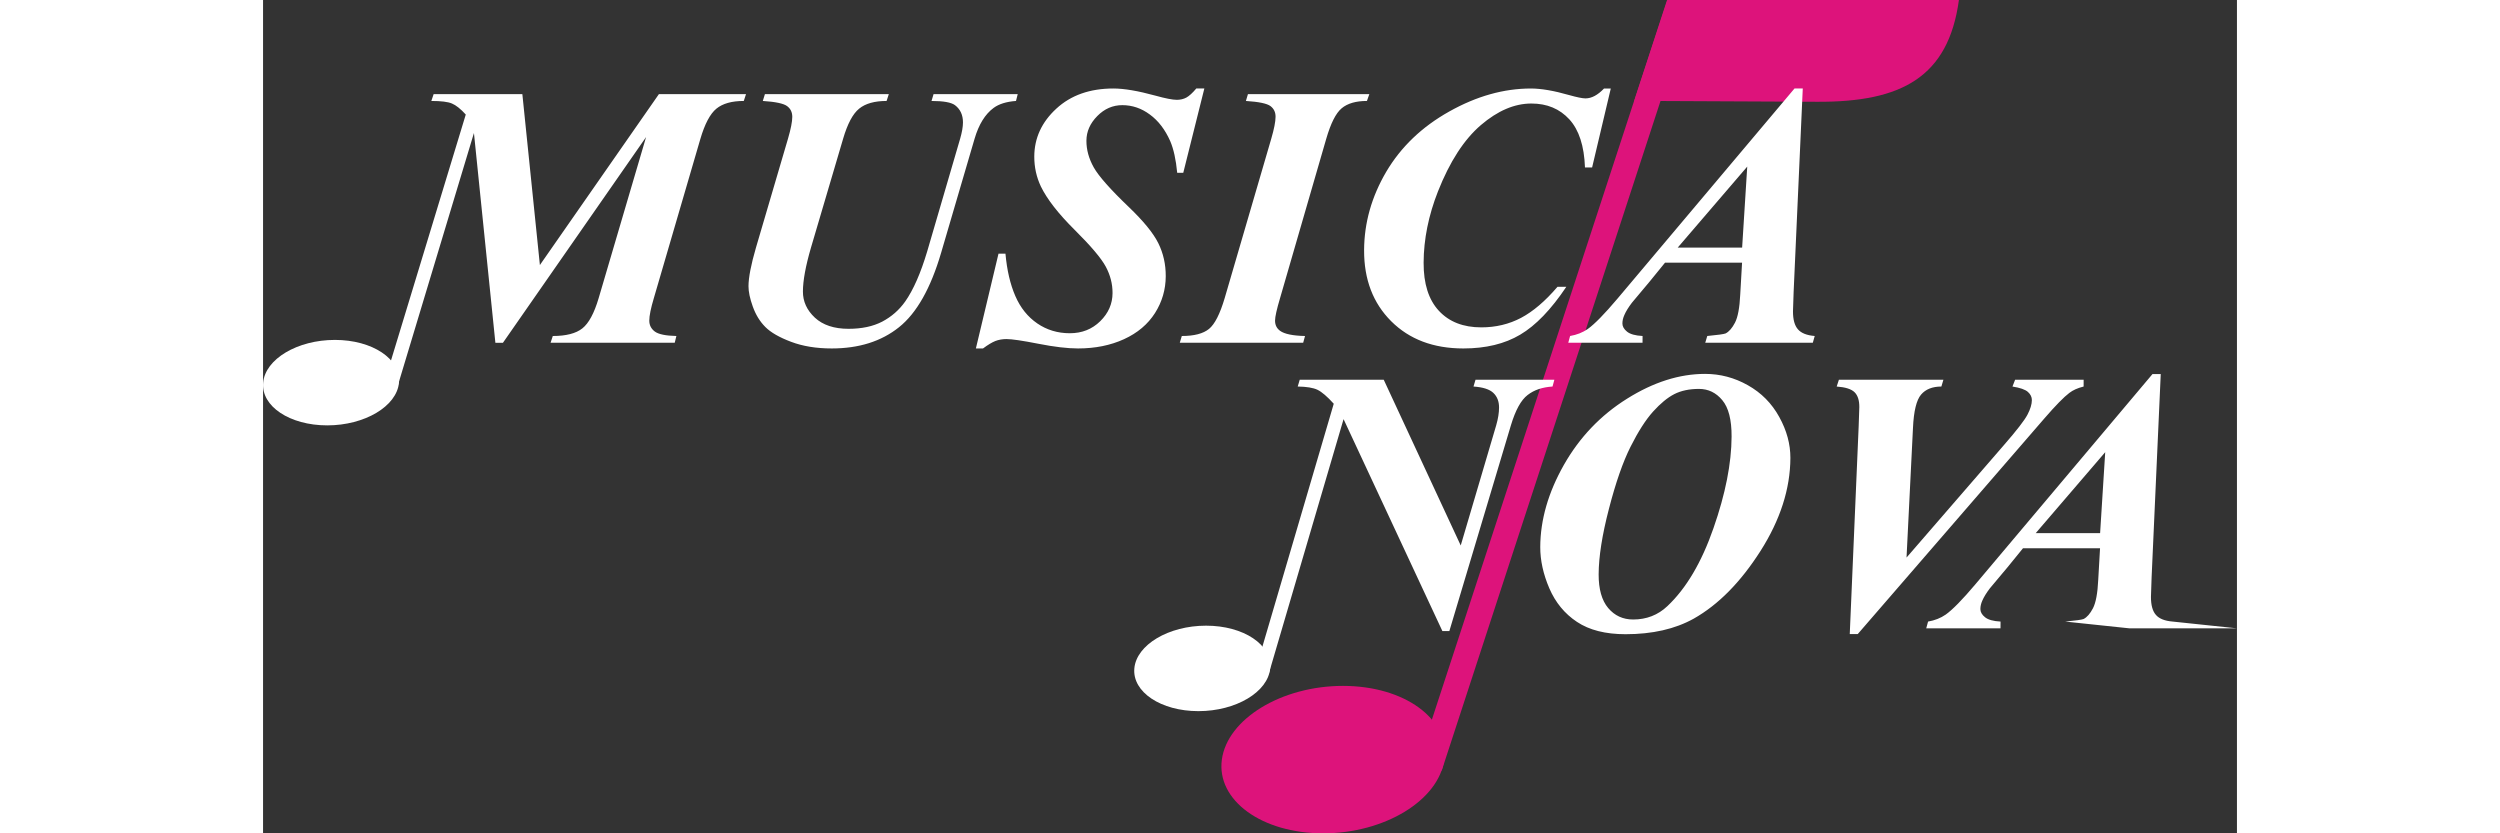
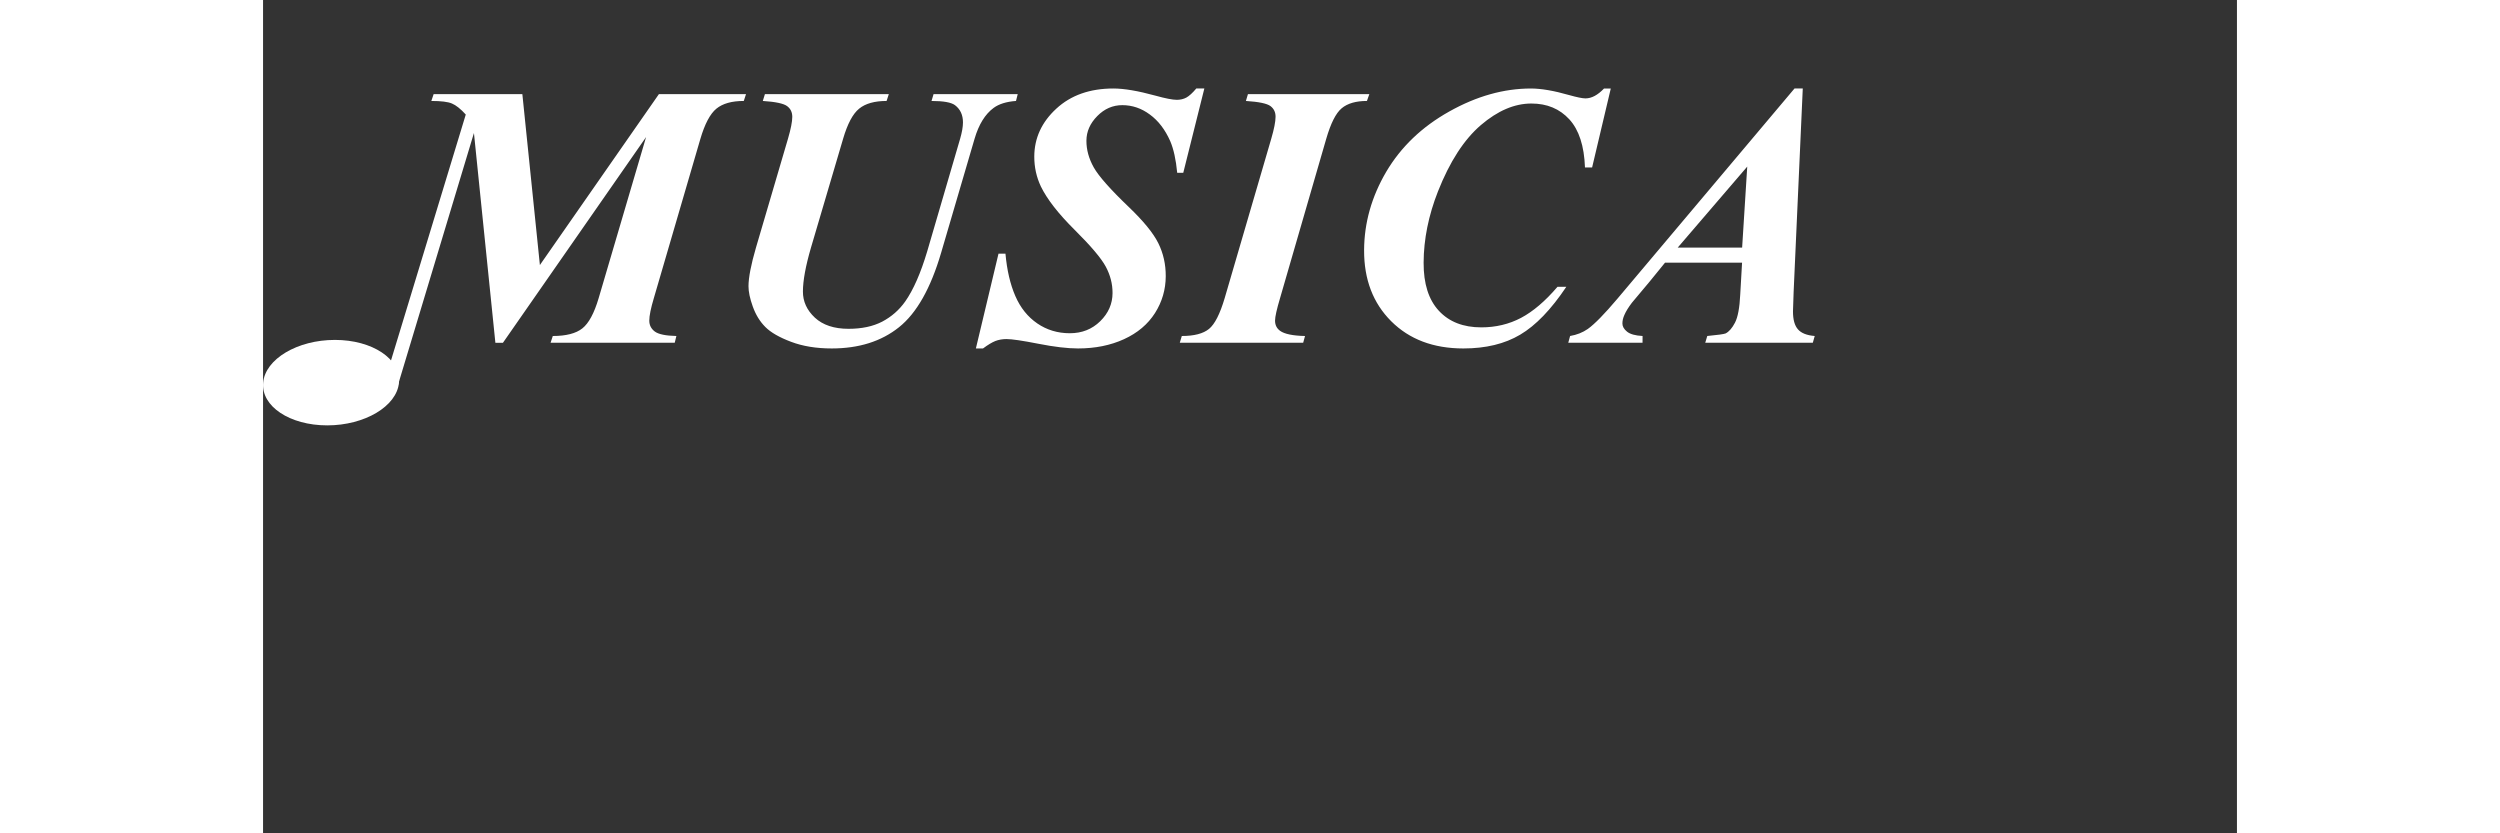
<svg xmlns="http://www.w3.org/2000/svg" xml:space="preserve" width="600px" height="200px" style="shape-rendering:geometricPrecision; text-rendering:geometricPrecision; image-rendering:optimizeQuality; fill-rule:evenodd; clip-rule:evenodd" viewBox="0 0 526.434 222.248">
  <rect x="0" y="0" width="526.434" height="222.248" fill="#333333" stroke="none" />
  <defs>
    <style type="text/css">
   
    .fil2 {fill:#fff}
    .fil0 {fill:#DD137B}
    .fil1 {fill:#fff;fill-rule:nonzero}
   
  </style>
  </defs>
  <g id="Livello_x0020_1">
    <g id="_82573040">
-       <path id="_120240488" class="fil0" d="M374.553 0.005l77.731 0c-2.812,20.581 -15.313,27.25 -37.756,27.139l-48.828 -0.241 8.853 -26.898z" />
-       <path id="_120240464" class="fil0" d="M288.013 182.925c16.38,0 28.475,8.803 27.015,19.662 -1.46,10.859 -15.922,19.662 -32.302,19.662 -16.38,0 -28.475,-8.803 -27.015,-19.662 1.46,-10.859 15.923,-19.662 32.302,-19.662z" />
-       <polygon id="_120241472" class="fil0" points="374.449,0 381.222,0.845 314.347,205.514 307.582,204.605 " />
+       <path id="_120240488" class="fil0" d="M374.553 0.005l77.731 0l-48.828 -0.241 8.853 -26.898z" />
      <path id="_120241400" class="fil1" d="M69.156 25.106l4.676 45.578 31.74 -45.578 23.232 0 -0.592 1.819c-3.205,0 -5.627,0.684 -7.302,2.052 -1.675,1.369 -3.105,4.072 -4.291,8.111l-12.4 42.441c-0.796,2.67 -1.205,4.656 -1.21,5.958 -0.006,1.219 0.491,2.186 1.456,2.921 0.981,0.735 2.899,1.135 5.769,1.202l-0.442 1.803 -33.112 0 0.592 -1.803c3.555,0 6.195,-0.684 7.886,-2.036 1.708,-1.352 3.155,-4.039 4.341,-8.044l12.652 -42.975 -38.172 54.858 -2.019 0 -5.716 -55.943 -20.6 68.334 -3.855 0 22.273 -73.257c-1.362,-1.502 -2.593,-2.487 -3.676,-2.938 -1.083,-0.467 -2.917,-0.684 -5.504,-0.684l0.609 -1.819 23.665 0zm109.665 0l22.447 0 -0.459 1.819c-2.571,0.183 -4.56,0.817 -5.966,1.852 -2.261,1.669 -3.958,4.406 -5.076,8.211l-8.927 30.425c-2.778,9.479 -6.528,16.105 -11.235,19.86 -4.722,3.772 -10.689,5.658 -17.932,5.658 -4.105,0 -7.708,-0.584 -10.84,-1.769 -3.115,-1.168 -5.413,-2.487 -6.876,-3.955 -1.462,-1.469 -2.573,-3.288 -3.347,-5.457 -0.775,-2.153 -1.151,-3.972 -1.144,-5.441 0.01,-2.32 0.675,-5.741 1.997,-10.281l8.537 -29.04c0.762,-2.603 1.138,-4.54 1.144,-5.808 0.005,-1.252 -0.458,-2.203 -1.39,-2.888 -0.915,-0.684 -3.082,-1.151 -6.47,-1.368l0.559 -1.819 33.045 0 -0.592 1.819c-3.205,0 -5.644,0.684 -7.32,2.052 -1.691,1.369 -3.104,4.039 -4.273,8.011l-8.571 29.04c-1.423,4.873 -2.141,8.762 -2.153,11.699 -0.012,2.67 1.046,4.99 3.191,6.993 2.144,1.986 5.144,2.971 8.982,2.971 3.522,0 6.512,-0.635 8.988,-1.92 2.458,-1.301 4.519,-3.087 6.148,-5.407 2.166,-3.104 4.105,-7.527 5.831,-13.301l8.793 -30.074c0.492,-1.719 0.748,-3.154 0.753,-4.306 0.009,-2.019 -0.702,-3.554 -2.133,-4.639 -1.015,-0.751 -3.099,-1.118 -6.254,-1.118l0.542 -1.819zm72.221 -1.502l-5.622 22.48 -1.619 0c-0.335,-3.522 -0.956,-6.342 -1.866,-8.461 -1.355,-3.054 -3.164,-5.424 -5.426,-7.076 -2.246,-1.669 -4.696,-2.503 -7.349,-2.503 -2.537,0 -4.761,0.968 -6.671,2.904 -1.929,1.952 -2.889,4.139 -2.899,6.576 -0.011,2.42 0.647,4.79 1.955,7.126 1.308,2.32 4.414,5.841 9.317,10.531 3.922,3.755 6.562,6.976 7.902,9.68 1.34,2.703 1.995,5.641 1.98,8.812 -0.015,3.538 -0.964,6.826 -2.863,9.813 -1.915,3.004 -4.663,5.324 -8.274,6.976 -3.612,1.652 -7.704,2.47 -12.261,2.47 -2.804,0 -6.324,-0.417 -10.576,-1.252 -4.251,-0.835 -7.087,-1.252 -8.489,-1.252 -1.102,0 -2.104,0.184 -2.973,0.518 -0.886,0.35 -1.973,1.001 -3.296,1.986l-1.903 0 6.034 -25.284 1.853 0c0.398,4.439 1.283,8.211 2.638,11.315 1.355,3.121 3.297,5.541 5.843,7.293 2.529,1.735 5.429,2.62 8.683,2.62 3.238,0 5.93,-1.068 8.108,-3.205 2.179,-2.136 3.274,-4.64 3.287,-7.51 0.011,-2.437 -0.597,-4.79 -1.805,-7.043 -1.209,-2.253 -3.982,-5.524 -8.319,-9.83 -4.337,-4.306 -7.325,-8.145 -8.979,-11.532 -1.191,-2.503 -1.78,-5.19 -1.768,-8.028 0.021,-4.907 1.976,-9.162 5.88,-12.751 3.888,-3.588 8.969,-5.374 15.228,-5.374 2.837,0 6.556,0.634 11.19,1.903 2.7,0.751 4.601,1.118 5.72,1.118 0.934,0 1.787,-0.2 2.539,-0.601 0.753,-0.417 1.641,-1.218 2.648,-2.42l2.153 0zm11.084 3.321l0.542 -1.819 32.377 0 -0.642 1.819c-2.938,0 -5.177,0.651 -6.734,1.952 -1.558,1.302 -2.922,4.022 -4.124,8.161l-12.301 42.441c-0.898,3.004 -1.34,5.007 -1.344,6.008 -0.006,1.185 0.442,2.086 1.356,2.754 1.165,0.834 3.382,1.302 6.637,1.368l-0.492 1.803 -32.911 0 0.542 -1.803c3.305,0 5.711,-0.634 7.251,-1.886 1.54,-1.252 2.938,-4.006 4.191,-8.245l12.401 -42.441c0.762,-2.603 1.155,-4.573 1.161,-5.908 0.005,-1.218 -0.458,-2.153 -1.356,-2.837 -0.915,-0.684 -3.1,-1.151 -6.553,-1.368zm97.312 -3.321l-4.981 21.062 -1.902 0c-0.209,-5.741 -1.592,-10.014 -4.167,-12.834 -2.592,-2.82 -5.956,-4.222 -10.128,-4.222 -4.506,0 -8.988,1.919 -13.477,5.758 -4.489,3.855 -8.286,9.73 -11.425,17.657 -2.531,6.425 -3.81,12.767 -3.837,19.026 -0.024,5.608 1.326,9.88 4.067,12.834 2.741,2.954 6.507,4.423 11.313,4.423 3.872,0 7.414,-0.851 10.609,-2.537 3.212,-1.702 6.444,-4.456 9.715,-8.278l2.354 0c-4.065,6.075 -8.172,10.33 -12.305,12.767 -4.133,2.454 -9.178,3.672 -15.153,3.672 -7.978,0 -14.392,-2.42 -19.245,-7.26 -4.852,-4.84 -7.262,-11.165 -7.228,-18.959 0.032,-7.293 1.998,-14.253 5.899,-20.895 3.917,-6.626 9.515,-12 16.826,-16.088 7.294,-4.089 14.546,-6.125 21.756,-6.125 2.737,0 6.139,0.584 10.206,1.752 2.084,0.584 3.534,0.885 4.352,0.885 1.636,0 3.275,-0.885 4.951,-2.637l1.803 0zm35.013 46.446l-20.545 0 -4.127 5.073 -4.714 5.624c-0.923,1.219 -1.595,2.303 -2.017,3.288 -0.337,0.751 -0.507,1.486 -0.51,2.237 -0.004,0.784 0.41,1.519 1.242,2.186 0.832,0.668 2.198,1.051 4.134,1.151l-0.008 1.803 -19.81 0 0.491 -1.803c1.77,-0.3 3.343,-0.918 4.715,-1.869 1.824,-1.302 4.456,-3.989 7.895,-8.061l47.24 -56.076 2.203 0 -2.438 54.257c-0.113,2.837 -0.17,4.556 -0.172,5.14 -0.01,2.22 0.434,3.839 1.331,4.84 0.88,1.018 2.379,1.602 4.465,1.769l-0.509 1.803 -28.689 0 0.542 -1.803c2.839,-0.267 4.459,-0.5 4.893,-0.684 0.92,-0.467 1.742,-1.419 2.499,-2.87 0.758,-1.452 1.236,-3.972 1.401,-7.543l0.487 -8.462zm0.018 -4.022l1.362 -21.596 -18.535 21.596 17.173 0z" />
      <path id="_120241328" class="fil2" d="M19.162 90.653c10.002,0 17.653,5.103 17.09,11.397 -0.564,6.294 -9.13,11.396 -19.133,11.396 -10.002,0 -17.654,-5.102 -17.09,-11.396 0.564,-6.294 9.13,-11.397 19.133,-11.397z" />
-       <path id="_120241256" class="fil1" d="M298.88 101.268l20.537 44.209 9.468 -32.076c0.508,-1.769 0.748,-3.321 0.754,-4.69 0.008,-1.635 -0.488,-2.937 -1.518,-3.922 -1.014,-0.968 -2.781,-1.535 -5.3,-1.702l0.542 -1.819 21.028 0 -0.492 1.819c-2.671,0.167 -4.893,0.901 -6.635,2.253 -1.758,1.335 -3.239,4.022 -4.457,8.061l-16.427 54.907 -1.853 0 -26.357 -56.526 -19.864 67.616 -3.822 0 21.067 -71.722c-1.727,-1.919 -3.174,-3.154 -4.34,-3.722 -1.165,-0.551 -2.933,-0.835 -5.27,-0.868l0.542 -1.819 22.398 0zm64.493 67.875c-5.357,0 -9.675,-1.101 -12.954,-3.287 -3.278,-2.17 -5.735,-5.157 -7.371,-8.946 -1.619,-3.772 -2.437,-7.46 -2.422,-11.049 0.032,-7.226 2.133,-14.519 6.304,-21.88 4.171,-7.343 9.787,-13.234 16.832,-17.64 7.046,-4.423 13.981,-6.626 20.824,-6.626 4.022,0 7.822,1.002 11.402,3.021 3.596,2.019 6.387,4.84 8.375,8.461 2.004,3.621 2.989,7.276 2.973,10.948 -0.036,8.244 -2.708,16.522 -7.985,24.817 -5.293,8.294 -11.21,14.303 -17.785,18.024 -4.968,2.77 -11.033,4.155 -18.193,4.155zm19.593 -65.421c-2.587,0 -4.775,0.467 -6.581,1.385 -1.823,0.935 -3.699,2.487 -5.678,4.673 -1.963,2.186 -3.962,5.307 -5.999,9.362 -2.037,4.055 -3.963,9.579 -5.763,16.556 -1.816,6.976 -2.725,12.784 -2.746,17.457 -0.017,3.972 0.838,6.976 2.548,9.012 1.726,2.036 3.942,3.054 6.645,3.054 3.572,0 6.631,-1.185 9.145,-3.571 5.011,-4.723 9.113,-11.649 12.29,-20.795 3.194,-9.146 4.798,-17.29 4.829,-24.416 0.019,-4.473 -0.801,-7.71 -2.478,-9.713 -1.66,-2.003 -3.742,-3.004 -6.212,-3.004zm40.205 65.372l2.377 -55.442c0.114,-3.238 0.171,-4.923 0.172,-5.09 0.008,-1.803 -0.42,-3.121 -1.268,-3.955 -0.865,-0.851 -2.448,-1.352 -4.767,-1.519l0.592 -1.819 27.871 0 -0.542 1.819c-2.386,0 -4.192,0.718 -5.417,2.153 -1.224,1.435 -1.955,4.389 -2.158,8.895l-1.719 34.563 25.999 -30.024c3.371,-3.872 5.452,-6.558 6.243,-8.06 0.791,-1.502 1.18,-2.804 1.186,-3.905 0.003,-0.818 -0.344,-1.552 -1.059,-2.186 -0.715,-0.634 -2.082,-1.118 -4.116,-1.435l0.709 -1.819 18.275 0 -0.008 1.819c-1.571,0.384 -2.841,0.951 -3.812,1.702 -1.44,1.085 -3.67,3.355 -6.689,6.843l-49.732 57.461 -2.137 0zm66.752 -22.881l-20.545 0 -4.128 5.073 -4.714 5.624c-0.923,1.219 -1.595,2.303 -2.017,3.288 -0.337,0.751 -0.507,1.486 -0.511,2.236 -0.003,0.784 0.411,1.519 1.243,2.186 0.831,0.668 2.198,1.051 4.134,1.151l-0.008 1.803 -19.81 0 0.492 -1.803c1.77,-0.3 3.341,-0.918 4.714,-1.869 1.825,-1.302 4.457,-3.989 7.895,-8.061l47.24 -56.075 2.203 0 -2.438 54.257c-0.112,2.837 -0.17,4.556 -0.172,5.14 -0.009,2.22 0.434,3.839 1.331,4.84 0.88,1.018 2.379,1.602 4.465,1.769l17.137 1.803 -28.689 0 -17.103 -1.803c2.838,-0.267 4.457,-0.5 4.892,-0.684 0.921,-0.467 1.742,-1.419 2.5,-2.87 0.756,-1.452 1.236,-3.972 1.401,-7.543l0.487 -8.462zm0.017 -4.022l1.362 -21.596 -18.535 21.596 17.174 0z" />
-       <path id="_120241184" class="fil2" d="M251.503 166.865c10.003,0 17.654,5.103 17.09,11.397 -0.564,6.294 -9.13,11.397 -19.132,11.397 -10.002,0 -17.654,-5.103 -17.09,-11.397 0.564,-6.294 9.13,-11.397 19.132,-11.397z" />
    </g>
  </g>
</svg>